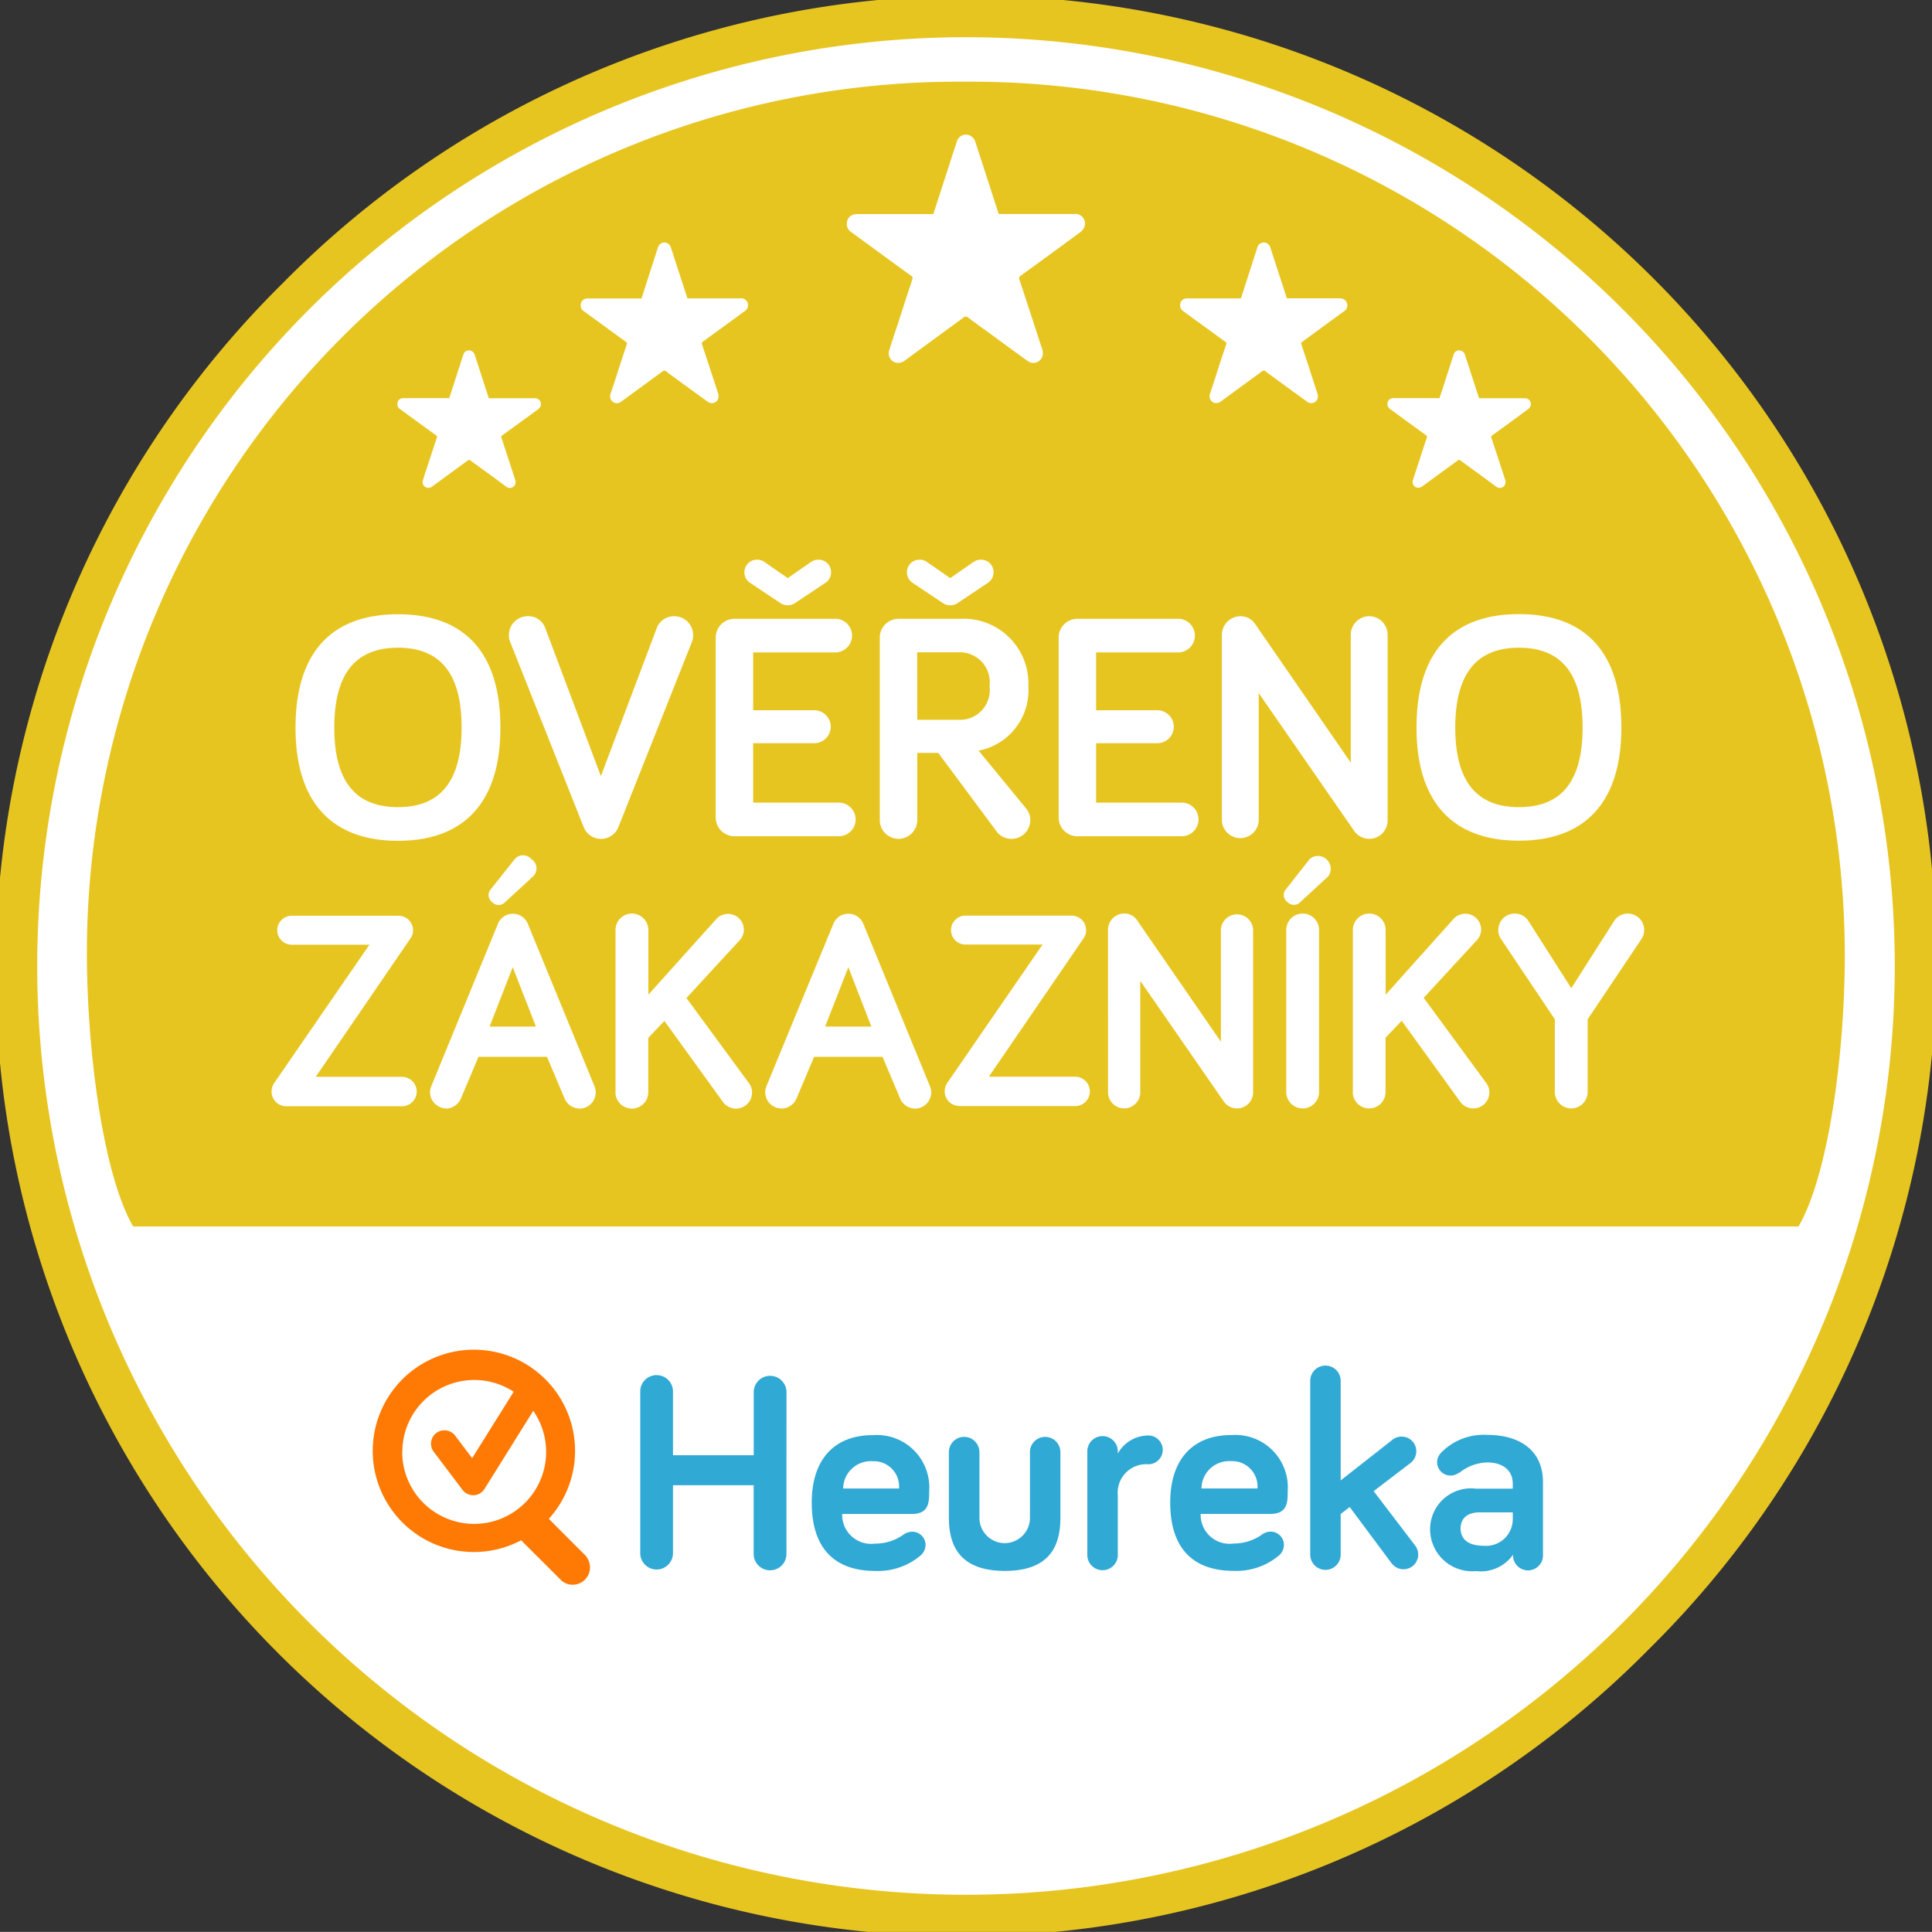
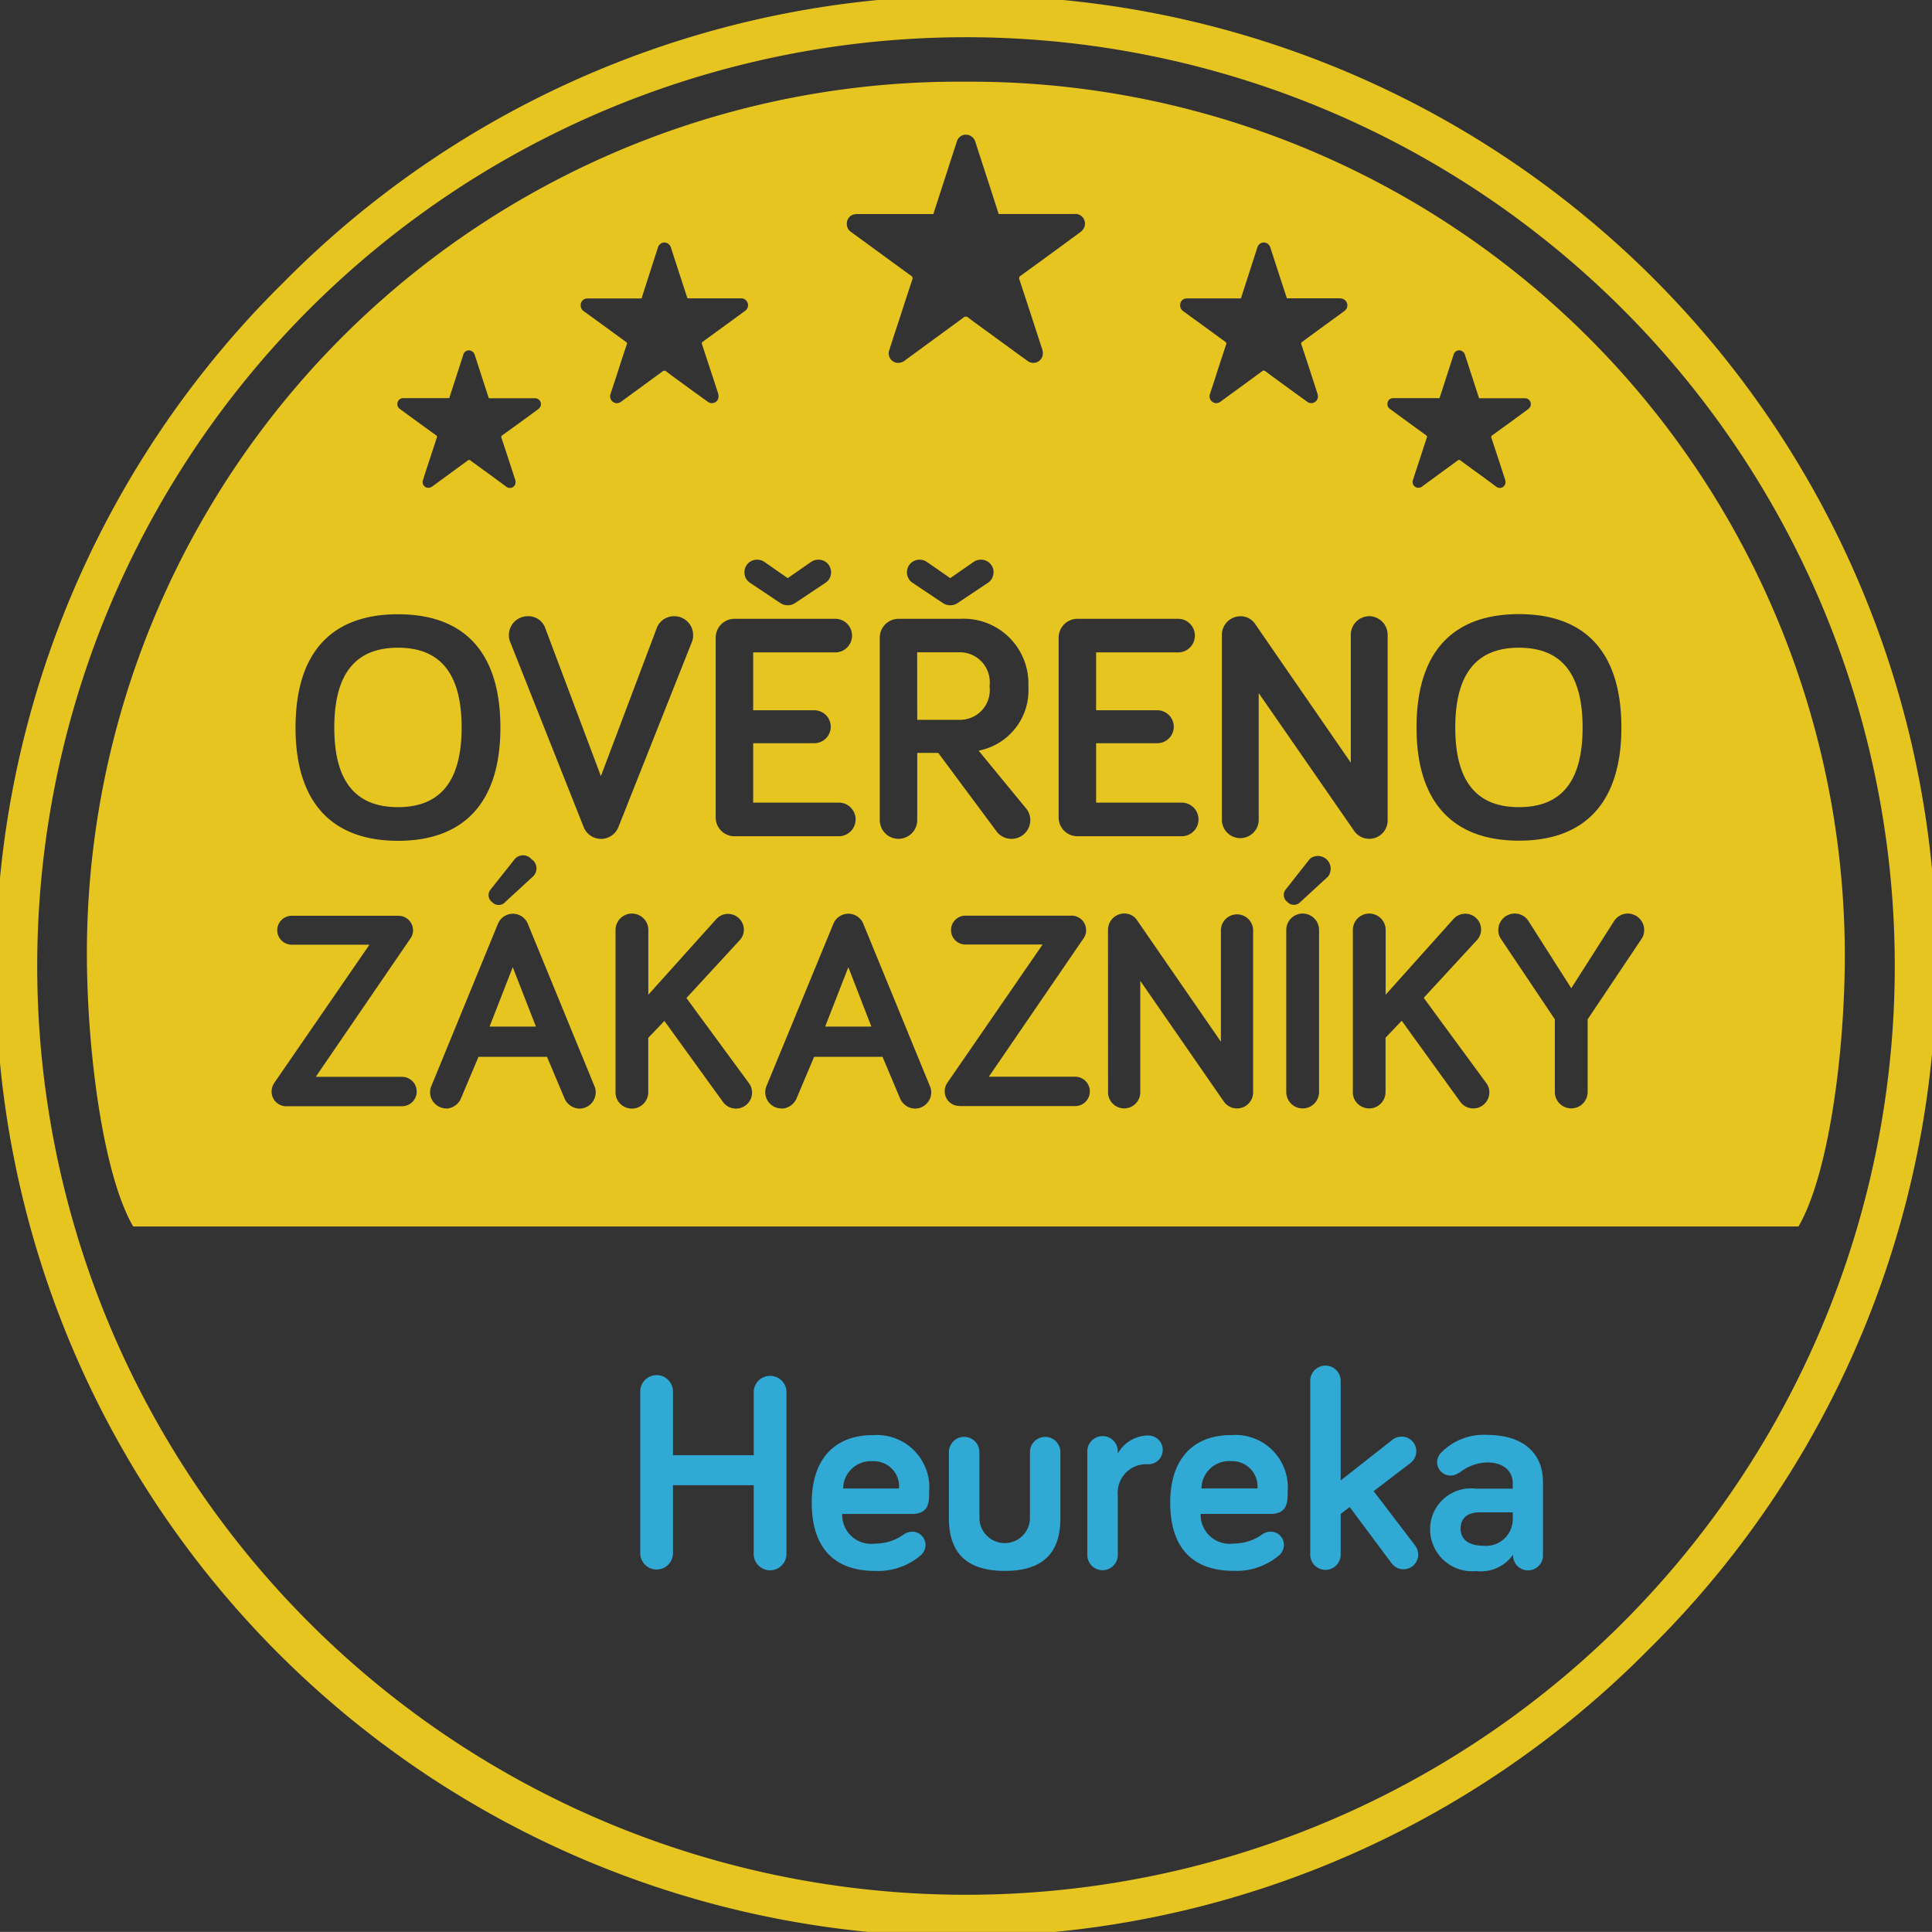
<svg xmlns="http://www.w3.org/2000/svg" id="logo-overeno--gold" width="55.841" height="55.838" viewBox="0 0 55.841 55.838">
  <rect x="0" y="0" width="55.841" height="55.838" fill="#333333" stroke="none" />
-   <path id="Path_1912" data-name="Path 1912" d="M57.829,29.562A27.749,27.749,0,1,1,30.079,1.81,27.752,27.752,0,0,1,57.829,29.562Z" transform="translate(-2.158 -1.641)" fill="#fff" fill-rule="evenodd" />
  <path id="Path_1913" data-name="Path 1913" d="M48.612,48.113A27.92,27.92,0,1,1,9.129,8.628,27.92,27.92,0,1,1,48.612,48.113ZM47.852,9.388A26.844,26.844,0,0,0,9.889,47.353,26.844,26.844,0,0,0,47.852,9.388ZM52.936,35.9H4.8c-.868-1.489-1.339-5.067-1.339-7.922A25.2,25.2,0,0,1,28.871,2.811a25.27,25.27,0,0,1,25.4,25.246c0,2.853-.472,6.354-1.339,7.843ZM40.049,32.013a.474.474,0,0,0,.948,0v-1.57l.467-.49,1.683,2.33a.465.465,0,0,0,.85-.261.446.446,0,0,0-.09-.27L42.1,29.291l1.537-1.668a.448.448,0,0,0,.122-.31.458.458,0,0,0-.8-.3L41,29.2V27.329a.474.474,0,0,0-.948,0v4.684Zm-1.922,0a.474.474,0,0,0,.948,0V27.329a.474.474,0,0,0-.948,0v4.684Zm.034-5.493a.253.253,0,0,0,.375,0l.8-.736a.37.37,0,0,0-.523-.515l-.695.882A.249.249,0,0,0,38.16,26.52Zm-5.185,5.5a.466.466,0,0,0,.932,0V28.8l2.411,3.483a.465.465,0,0,0,.85-.261v-4.7a.466.466,0,0,0-.931,0v3.237l-2.42-3.506a.436.436,0,0,0-.376-.2.472.472,0,0,0-.467.466Zm-4.294.4h3.343a.425.425,0,1,0,0-.85H29.531l2.738-4a.4.4,0,0,0,.073-.238.419.419,0,0,0-.417-.417H28.835a.418.418,0,0,0,0,.835h2.249l-2.747,3.988a.444.444,0,0,0-.082.254.423.423,0,0,0,.426.424ZM29.767,24.5a.544.544,0,0,0,.962-.346.535.535,0,0,0-.112-.326l-1.382-1.682a1.776,1.776,0,0,0,1.438-1.858,1.872,1.872,0,0,0-1.97-1.952H26.919a.542.542,0,0,0-.541.541v5.276a.541.541,0,1,0,1.083,0V22.211h.607l1.7,2.288Zm-.1-7.508a.36.36,0,0,0-.365-.365.369.369,0,0,0-.215.066l-.672.467-.672-.467a.365.365,0,0,0-.214-.066.36.36,0,0,0-.365.365.356.356,0,0,0,.168.307l.869.58a.364.364,0,0,0,.214.065.37.37,0,0,0,.215-.065l.869-.58A.356.356,0,0,0,29.665,16.991Zm-6.128,15.5a.482.482,0,0,0,.441-.311l.5-1.185h1.978l.5,1.185a.479.479,0,0,0,.441.311.472.472,0,0,0,.467-.466.447.447,0,0,0-.034-.172l-1.928-4.7a.467.467,0,0,0-.868,0L23.1,31.85a.467.467,0,0,0,.434.637Zm-4.8-.474a.474.474,0,0,0,.948,0v-1.57l.466-.49,1.684,2.33a.465.465,0,0,0,.85-.261.446.446,0,0,0-.09-.27l-1.807-2.461,1.537-1.668a.444.444,0,0,0,.123-.31.458.458,0,0,0-.8-.3L19.689,29.2V27.329a.474.474,0,0,0-.948,0v4.684Zm-4.9.474a.482.482,0,0,0,.441-.311l.5-1.185H16.76l.5,1.185a.482.482,0,0,0,.442.311.47.47,0,0,0,.466-.466.444.444,0,0,0-.032-.172l-1.929-4.7a.466.466,0,0,0-.866,0l-1.929,4.7a.444.444,0,0,0-.032.172A.472.472,0,0,0,13.843,32.487Zm2.484-7.193a.318.318,0,0,0-.49-.025l-.7.882a.251.251,0,0,0,.041.368.255.255,0,0,0,.376,0l.8-.736A.319.319,0,0,0,16.327,25.294ZM8.963,27.337a.42.42,0,0,0,.417.418h2.248L8.882,31.743A.444.444,0,0,0,8.8,32a.422.422,0,0,0,.426.424h3.343a.425.425,0,1,0,0-.85H10.076l2.737-4a.4.4,0,0,0,.075-.238.419.419,0,0,0-.417-.417H9.38a.419.419,0,0,0-.417.417Zm.529-5.854c0,2.184,1.074,3.269,2.961,3.269s2.96-1.084,2.96-3.269c0-2.214-1.074-3.279-2.96-3.279S9.492,19.269,9.492,21.483Zm6.919-9.522H15.079c-.014-.046-.029-.086-.042-.128-.122-.371-.241-.743-.362-1.115a.184.184,0,0,0-.1-.124.166.166,0,0,0-.232.1c-.086.266-.171.531-.258.8-.05.154-.1.309-.151.464H12.63a.293.293,0,0,0-.073.006.163.163,0,0,0-.119.133.167.167,0,0,0,.075.177q.519.381,1.041.757a.053.053,0,0,1,.021.07l-.253.77c-.049.149-.1.3-.144.449a.165.165,0,0,0,.121.227.192.192,0,0,0,.156-.045l1.011-.739a.06.06,0,0,1,.087,0c.115.086.23.168.345.253.229.163.456.332.683.5a.165.165,0,0,0,.27-.116.253.253,0,0,0-.016-.1q-.194-.6-.391-1.195a.053.053,0,0,1,.021-.071c.347-.25.692-.5,1.037-.754a.267.267,0,0,0,.068-.081A.169.169,0,0,0,16.412,11.961Zm-.209,6.3a.543.543,0,0,0-.543.541.471.471,0,0,0,.039.207l2.12,5.341a.54.54,0,0,0,1.008,0l2.12-5.341a.472.472,0,0,0,.037-.207.542.542,0,0,0-.541-.541.532.532,0,0,0-.5.317l-1.624,4.305L16.7,18.578A.518.518,0,0,0,16.2,18.26Zm6.172-9.188c-.5,0-.993,0-1.491,0H20.82c-.017-.054-.034-.1-.049-.149-.142-.434-.283-.866-.423-1.3a.22.22,0,0,0-.112-.146.194.194,0,0,0-.269.124c-.1.309-.2.621-.3.93-.057.18-.116.361-.173.544H17.964a.28.28,0,0,0-.086.007.184.184,0,0,0-.141.154.2.2,0,0,0,.087.208c.406.294.809.589,1.215.884a.058.058,0,0,1,.025.08c-.1.3-.2.6-.294.9l-.173.525a.2.2,0,0,0,.143.266.22.22,0,0,0,.182-.054c.395-.288.787-.574,1.18-.863a.074.074,0,0,1,.1,0c.133.1.268.2.4.295.265.194.53.388.8.58a.193.193,0,0,0,.316-.136A.337.337,0,0,0,21.7,11.8q-.23-.7-.458-1.394a.06.06,0,0,1,.026-.083q.607-.441,1.209-.882a.223.223,0,0,0,.078-.092.2.2,0,0,0-.182-.278Zm2.231,7.554a.372.372,0,0,0-.215.066l-.672.467-.672-.467a.365.365,0,0,0-.214-.066.36.36,0,0,0-.365.365.356.356,0,0,0,.168.307l.869.58a.366.366,0,0,0,.214.065.37.37,0,0,0,.215-.065l.869-.58a.356.356,0,0,0,.168-.307.36.36,0,0,0-.365-.365Zm-2.428,1.709a.542.542,0,0,0-.541.541v5.2a.542.542,0,0,0,.541.543h3.017a.486.486,0,0,0,0-.972H22.719V21.931h1.766a.476.476,0,0,0,0-.952H22.719V19.307h2.372a.486.486,0,0,0,0-.972Zm9.849-11.7H29.816c-.025-.075-.046-.143-.068-.209-.2-.62-.4-1.237-.6-1.853a.305.305,0,0,0-.161-.205.272.272,0,0,0-.381.173c-.146.441-.286.884-.431,1.326l-.249.769H25.753a.446.446,0,0,0-.122.011.263.263,0,0,0-.2.219.28.28,0,0,0,.126.294c.575.419,1.149.841,1.724,1.258a.083.083,0,0,1,.037.111c-.142.427-.28.855-.418,1.282-.083.248-.166.5-.243.746a.277.277,0,0,0,.2.376.32.32,0,0,0,.258-.073c.56-.411,1.12-.818,1.679-1.229a.1.1,0,0,1,.144,0c.188.144.381.281.571.419.378.276.754.553,1.134.826a.275.275,0,0,0,.448-.194.4.4,0,0,0-.027-.166c-.215-.66-.429-1.321-.648-1.982a.085.085,0,0,1,.037-.117q.863-.625,1.718-1.255a.365.365,0,0,0,.113-.133A.282.282,0,0,0,32.026,6.631Zm.063,11.7a.542.542,0,0,0-.541.541v5.2a.542.542,0,0,0,.541.543h3.016a.486.486,0,0,0,0-.972H32.631V21.931H34.4a.476.476,0,1,0,0-.952H32.631V19.307H35a.486.486,0,0,0,0-.972H32.09ZM39.7,9.072c-.5,0-.995,0-1.491,0h-.063c-.019-.054-.034-.1-.05-.149-.141-.434-.283-.866-.423-1.3a.22.22,0,0,0-.112-.146.194.194,0,0,0-.269.124c-.1.309-.2.621-.3.93-.058.18-.117.361-.175.544H35.288a.292.292,0,0,0-.087.007.183.183,0,0,0-.138.154.2.2,0,0,0,.087.208l1.214.884a.058.058,0,0,1,.025.08c-.1.3-.2.6-.294.9-.057.177-.116.352-.172.525a.2.2,0,0,0,.143.266.22.22,0,0,0,.18-.054c.395-.288.789-.574,1.181-.863a.072.072,0,0,1,.1,0c.132.1.269.2.4.295.266.194.53.388.8.58a.192.192,0,0,0,.315-.136.288.288,0,0,0-.02-.116c-.152-.466-.3-.93-.456-1.394a.06.06,0,0,1,.026-.083q.6-.441,1.207-.882a.233.233,0,0,0,.078-.092.2.2,0,0,0-.18-.278Zm.825,9.188a.538.538,0,0,0-.533.533v3.7l-2.764-4.007a.5.5,0,0,0-.429-.224.538.538,0,0,0-.533.533v5.37a.533.533,0,0,0,1.065,0V20.483l2.755,3.978a.531.531,0,0,0,.971-.3v-5.37A.538.538,0,0,0,40.525,18.26Zm4.5-6.3H43.7l-.042-.128-.362-1.115a.179.179,0,0,0-.1-.124.163.163,0,0,0-.229.1c-.087.266-.173.531-.259.8-.05.154-.1.309-.152.464H41.248a.293.293,0,0,0-.075.006.161.161,0,0,0-.119.133.169.169,0,0,0,.075.177q.521.381,1.039.757c.027.021.035.037.022.07-.086.255-.169.513-.253.77-.049.149-.1.3-.146.449a.167.167,0,0,0,.122.227.188.188,0,0,0,.154-.045l1.012-.739a.062.062,0,0,1,.088,0c.113.086.23.168.344.253.229.163.456.332.683.5a.165.165,0,0,0,.27-.116.278.278,0,0,0-.016-.1q-.194-.6-.392-1.195a.054.054,0,0,1,.024-.071c.346-.25.691-.5,1.034-.754a.236.236,0,0,0,.068-.081A.169.169,0,0,0,45.027,11.961ZM44.853,18.2c-1.887,0-2.961,1.064-2.961,3.279,0,2.184,1.074,3.269,2.961,3.269s2.96-1.084,2.96-3.269C47.813,19.269,46.739,18.2,44.853,18.2ZM48,26.855a.469.469,0,0,0-.4.22l-1.235,1.938-1.235-1.938a.462.462,0,0,0-.4-.22.474.474,0,0,0-.474.474.431.431,0,0,0,.073.253l1.561,2.33v2.1a.474.474,0,0,0,.948,0v-2.1l1.561-2.33a.431.431,0,0,0,.073-.253A.475.475,0,0,0,48,26.855Zm-3.148-3.076c-1.233,0-1.84-.756-1.84-2.3s.606-2.308,1.84-2.308,1.84.757,1.84,2.308-.607,2.3-1.84,2.3Zm-30.56-2.3c0,1.541-.607,2.3-1.84,2.3s-1.84-.756-1.84-2.3.606-2.308,1.84-2.308,1.84.757,1.84,2.308Zm2.148,8.642H15.1l.67-1.716Zm9.695,0H24.8l.67-1.716Zm1.324-10.818h1.232a.866.866,0,0,1,.86.98.859.859,0,0,1-.831.972H27.461Z" transform="translate(-0.95 -0.45)" fill="#e7c520" fill-rule="evenodd" />
  <path id="Path_1914" data-name="Path 1914" d="M153.846,323.156a.474.474,0,1,1-.947,0v-1.964h-2.333v1.964a.473.473,0,1,1-.946,0v-4.673a.473.473,0,0,1,.946,0v1.843H152.9v-1.843a.474.474,0,0,1,.947,0Zm2.494-3.41a1.515,1.515,0,0,1,1.631,1.627c0,.3,0,.651-.5.651h-2.014a.838.838,0,0,0,.955.856,1.388,1.388,0,0,0,.807-.253.444.444,0,0,1,.263-.091.386.386,0,0,1,.385.385.409.409,0,0,1-.142.3,1.908,1.908,0,0,1-1.312.449c-1.134,0-1.836-.611-1.836-1.975,0-1.246.653-1.95,1.762-1.95m-.856,1.543H157.1a.73.73,0,0,0-.759-.789.8.8,0,0,0-.856.789m3.939-1.052v1.9a.73.73,0,1,0,1.46,0v-1.9a.44.44,0,1,1,.88,0v1.9c0,.8-.3,1.533-1.606,1.533s-1.617-.733-1.617-1.533v-1.9a.441.441,0,0,1,.882,0m4,.041a1.016,1.016,0,0,1,.883-.522.416.416,0,0,1,0,.832.825.825,0,0,0-.883.9v1.7a.441.441,0,1,1-.881,0v-2.952a.441.441,0,1,1,.881,0Zm3.279-.533a1.515,1.515,0,0,1,1.631,1.627c0,.3,0,.651-.5.651h-2.015a.837.837,0,0,0,.955.856,1.4,1.4,0,0,0,.808-.253.44.44,0,0,1,.26-.091.383.383,0,0,1,.383.385.407.407,0,0,1-.138.3,1.915,1.915,0,0,1-1.313.449c-1.135,0-1.835-.611-1.835-1.975,0-1.246.653-1.95,1.761-1.95m-.858,1.543h1.618a.73.73,0,0,0-.76-.789.8.8,0,0,0-.858.789m5.5,2.169-1.215-1.632-.261.2v1.176a.44.44,0,0,1-.88,0v-5.024a.44.44,0,0,1,.88,0v2.879l1.476-1.159a.429.429,0,0,1,.285-.107.42.42,0,0,1,.424.423.43.43,0,0,1-.163.336l-1.069.817,1.2,1.573a.439.439,0,0,1,.088.261.425.425,0,0,1-.767.251m1.942-2.618a.389.389,0,0,1-.629-.3.405.405,0,0,1,.107-.269,1.714,1.714,0,0,1,1.336-.524c1.012,0,1.617.5,1.617,1.364V323.2a.433.433,0,1,1-.865,0,1.135,1.135,0,0,1-1.068.474,1.214,1.214,0,0,1-1.329-1.232,1.18,1.18,0,0,1,1.321-1.15h1.068v-.147c0-.366-.269-.611-.743-.611a1.34,1.34,0,0,0-.814.31m1.557,1.363v-.23h-.955c-.358,0-.553.172-.553.466,0,.31.219.5.676.5a.771.771,0,0,0,.831-.734" transform="translate(-131.115 -278.265)" fill="#30a9d4" fill-rule="evenodd" />
-   <path id="Path_1915" data-name="Path 1915" d="M93.976,320.277l-1.088-1.09h0a2.924,2.924,0,1,0-.8.621l1.175,1.172a.5.5,0,0,0,.706-.7Zm-5.322-3.022a2.079,2.079,0,0,1,3.218-1.741l-1.2,1.919-.492-.65a.39.39,0,0,0-.309-.154.4.4,0,0,0-.236.078.387.387,0,0,0-.073.543l.831,1.1a.387.387,0,0,0,.31.154h.016a.377.377,0,0,0,.311-.183l1.408-2.255a2.08,2.08,0,1,1-3.788,1.19Z" transform="translate(-77.025 -275.288)" fill="#ff7a04" fill-rule="evenodd" />
</svg>